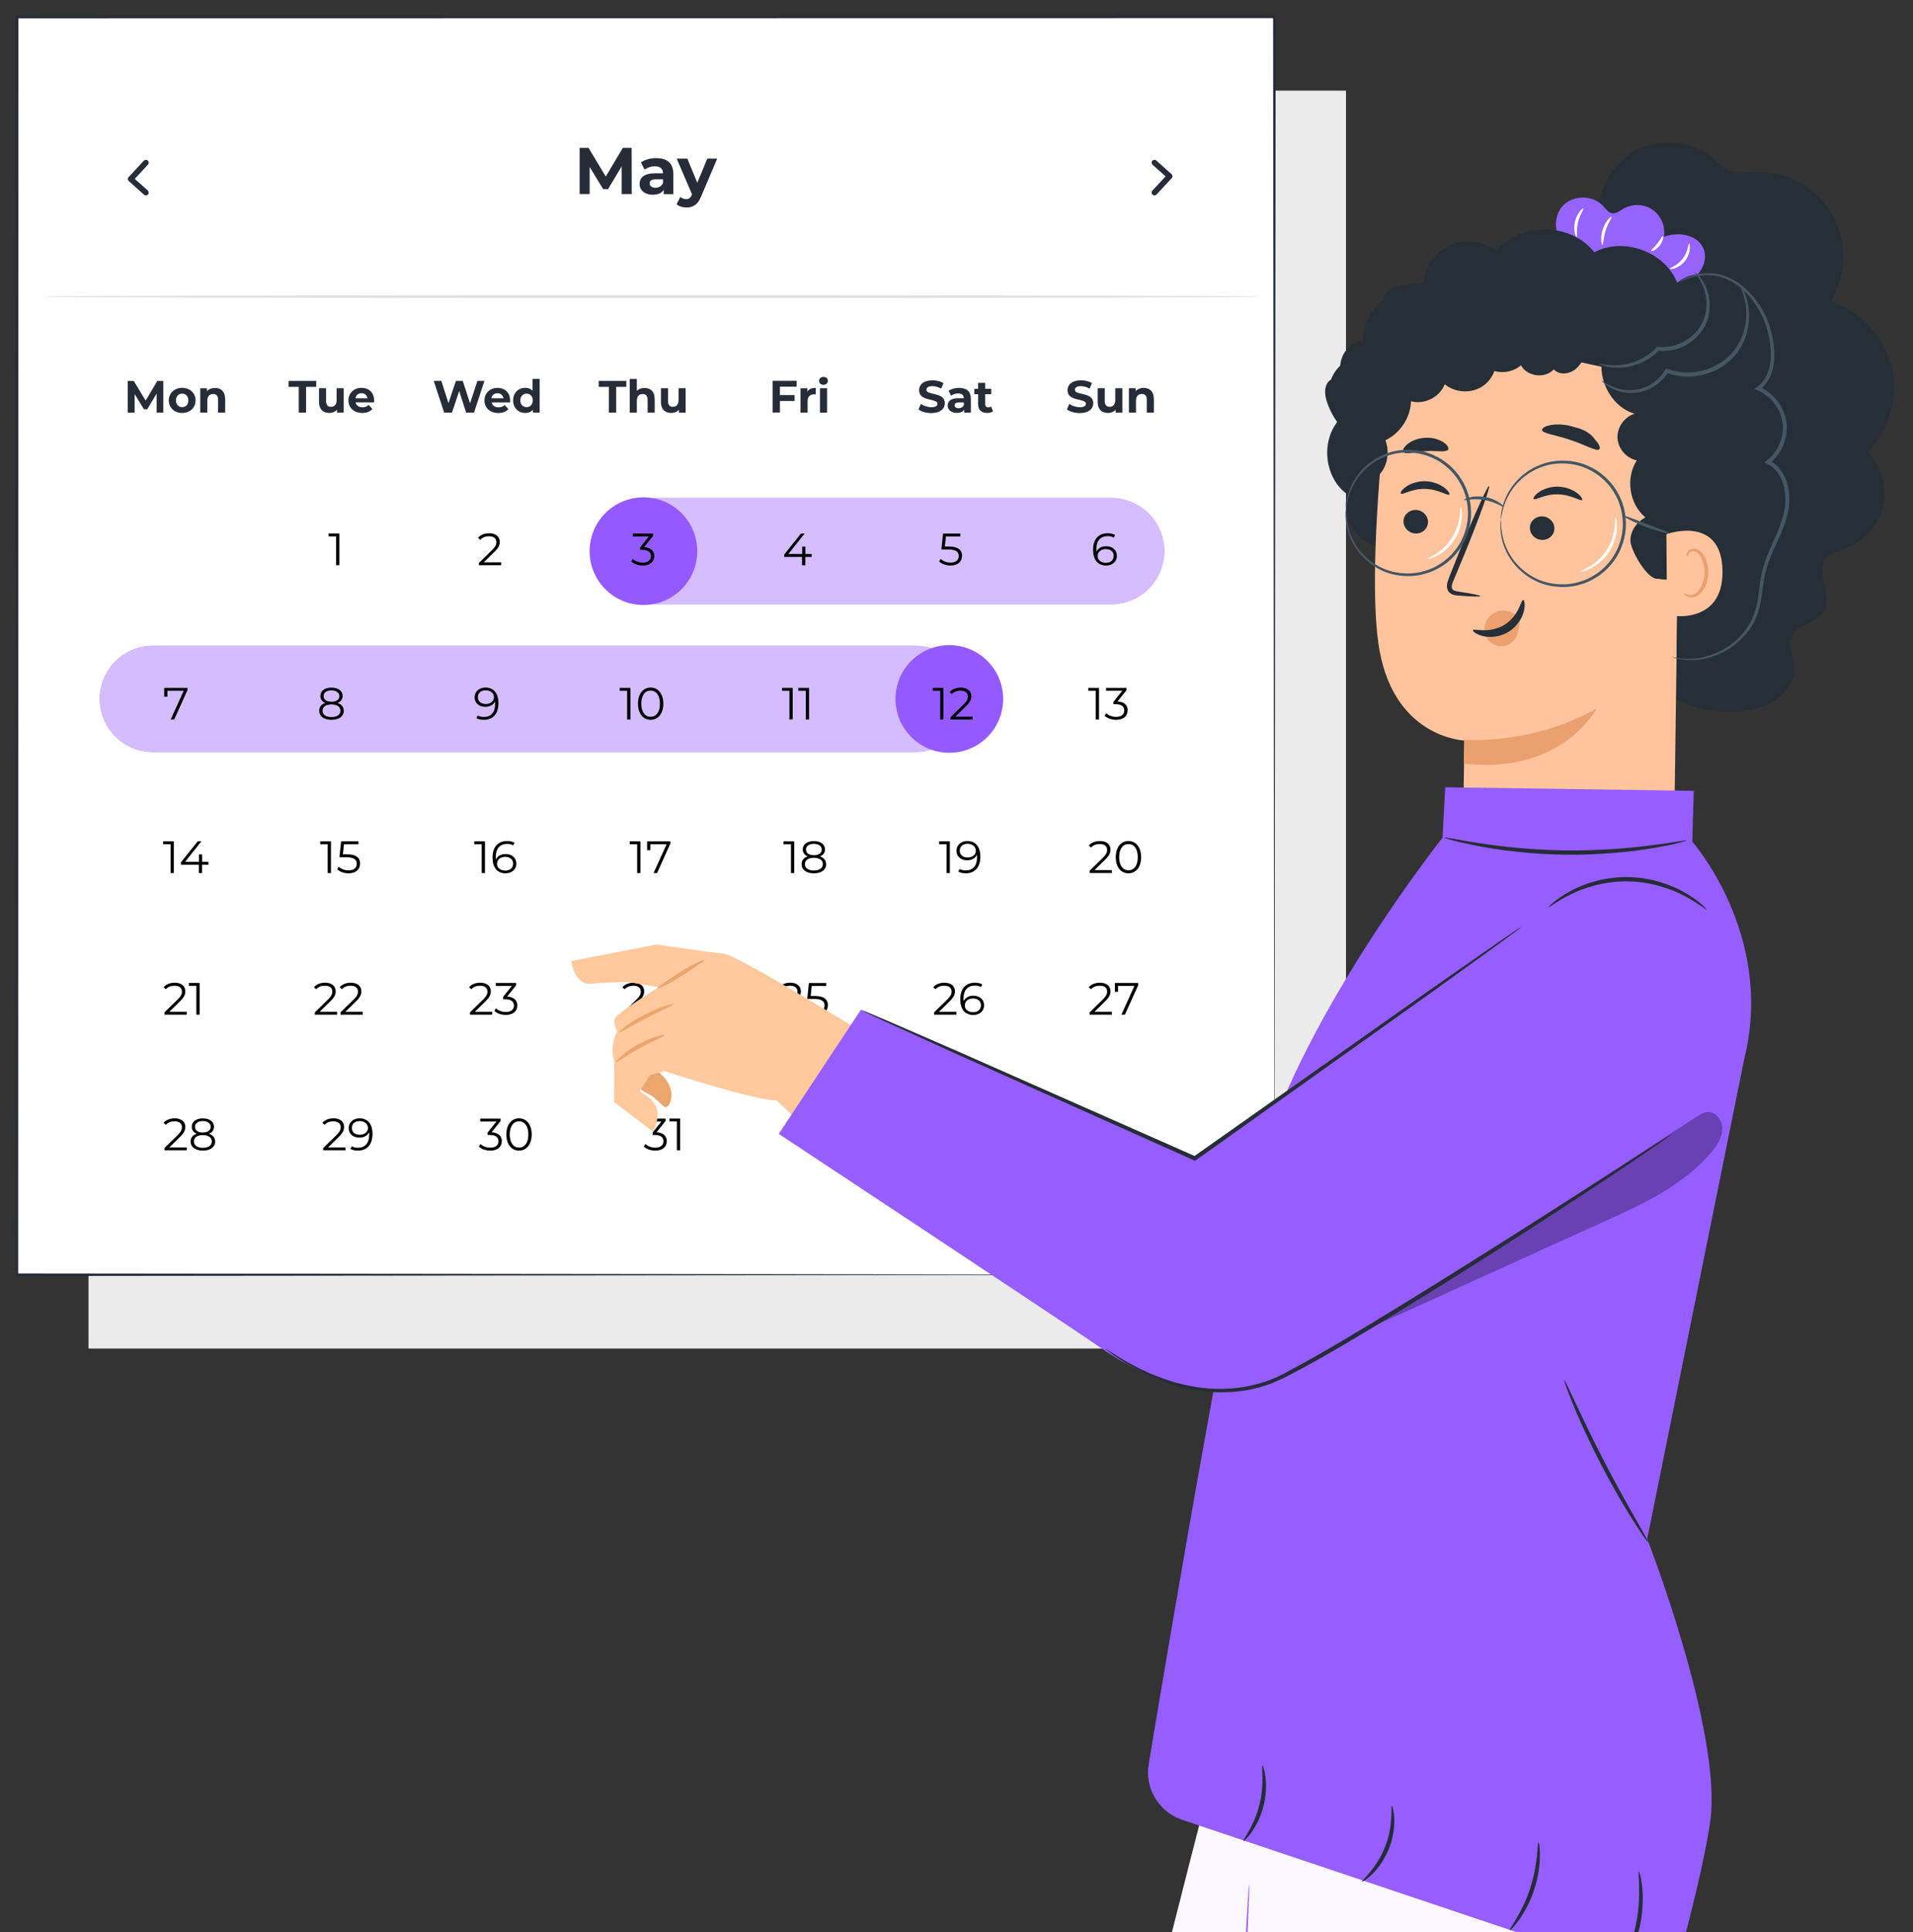
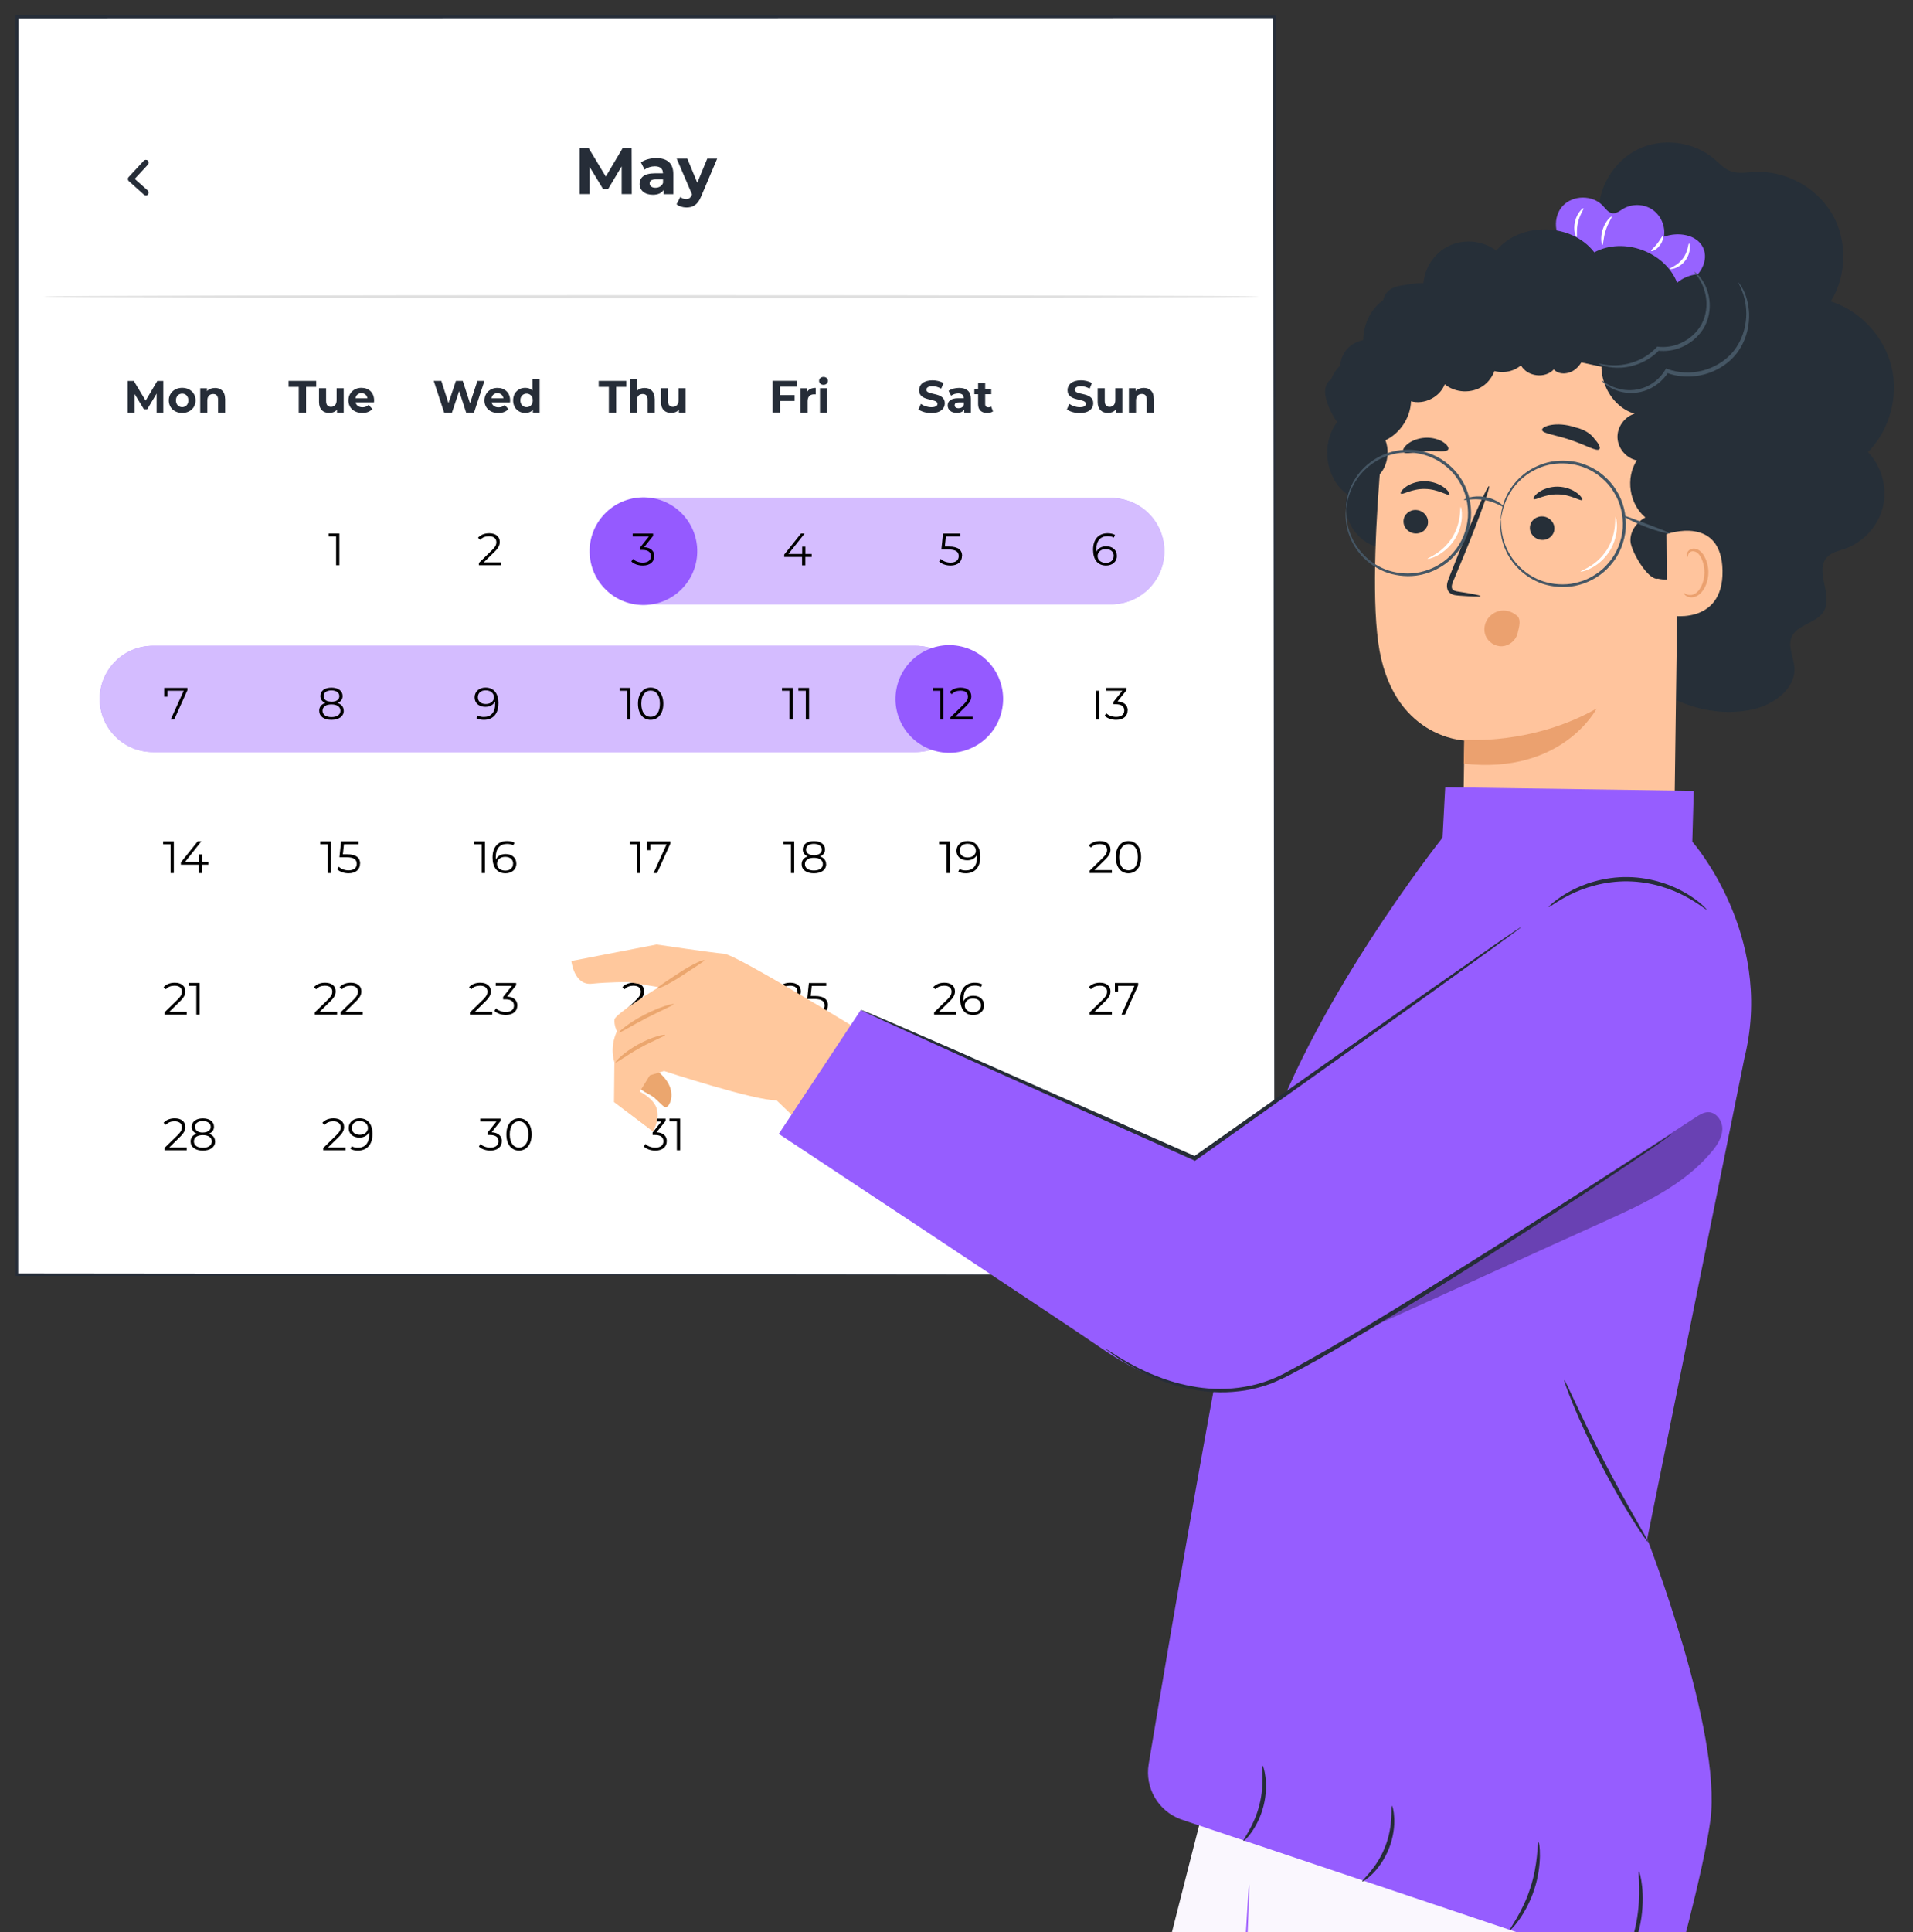
<svg xmlns="http://www.w3.org/2000/svg" version="1.1" viewBox="0 0 300 302.93">
  <rect x="0" y="0" width="300" height="302.93" fill="#333333" stroke="none" />
  <defs>
    <style>
      .st0 {
        opacity: .6;
      }

      .st1 {
        fill: #455664;
      }

      .st2 {
        fill: #faf7fe;
      }

      .st3 {
        opacity: .3;
      }

      .st4 {
        fill: #eba16f;
      }

      .st5 {
        fill: #fff;
      }

      .st6 {
        fill: #9458ff;
      }

      .st7 {
        fill: #e0e0e0;
      }

      .st8 {
        fill: #262d38;
      }

      .st9 {
        fill: #262f38;
      }

      .st10 {
        fill: #ffc89d;
      }

      .st11 {
        fill: #ebebeb;
      }

      .st12 {
        fill: #965dff;
      }

      .st13 {
        display: none;
      }

      .st14 {
        fill: #955aff;
      }

      .st15 {
        fill: #ebebeb;
      }

      .st16 {
        fill: #eba66e;
      }

      .st17 {
        fill: #9f5efe;
      }

      .st18 {
        fill: #ffc49d;
      }

      .st19 {
        fill: #9763ff;
      }
    </style>
  </defs>
  <g id="Background_Complete">
-     <rect class="st15" x="13.88" y="14.21" width="197.2" height="197.2" />
-   </g>
+     </g>
  <g id="Background_Simple" class="st13">
    <path class="st11" d="M295.32-11l-2.07-3.4c-17.41-28.69-48.89-45.98-82.07-43.89-4.27.27-8.51.85-12.7,1.74-30.17,6.46-56.43,29.28-67.31,58.5-6.4,17.19-8.19,36.97-20.33,50.62-15.81,17.75-42.64,18.31-66.24,17.58-23.59-.74-50.45-.11-66.18,17.72-9.85,11.16-12.98,27.04-12.19,41.99,2.1,39.58,29.68,74.97,64.76,92.56,35.07,17.59,76.37,19.17,114.76,11.43,53.78-10.84,104.92-40.61,135.66-86.59,30.74-45.98,38.52-108.62,13.92-158.25Z" />
    <circle class="st11" cx="12.24" cy="-7.49" r="41.79" />
    <circle class="st11" cx="246.34" cy="250.16" r="41.79" transform="translate(-39.63 453.84) rotate(-80.9)" />
  </g>
  <g id="Calendar">
    <g>
      <g>
        <rect class="st5" x="2.66" y="2.65" width="197.2" height="197.2" />
        <path class="st8" d="M199.85,199.84c0-1.72-.08-78.97-.2-197.2l.2.2c-57.31,0-124.98.02-197.18.03h-.02l.23-.23c-.01,72.21-.02,139.88-.03,197.2l-.2-.2c118.24.12,195.48.2,197.2.2-1.72,0-78.96.08-197.2.2h-.2s0-.2,0-.2c0-57.31-.02-124.98-.03-197.2v-.23s.23,0,.23,0h.02c72.2.01,139.86.02,197.18.03h.2v.2c-.12,118.22-.2,195.48-.2,197.2Z" />
      </g>
      <g>
        <path class="st14" d="M174.26,94.73h-71.11c-4.6,0-8.33-3.73-8.33-8.33h0c0-4.6,3.73-8.33,8.33-8.33h71.11c4.6,0,8.33,3.73,8.33,8.33h0c0,4.6-3.73,8.33-8.33,8.33Z" />
        <g class="st0">
          <path class="st5" d="M174.26,94.73h-71.11c-4.6,0-8.33-3.73-8.33-8.33h0c0-4.6,3.73-8.33,8.33-8.33h71.11c4.6,0,8.33,3.73,8.33,8.33h0c0,4.6-3.73,8.33-8.33,8.33Z" />
        </g>
      </g>
      <g>
        <path class="st6" d="M143.56,117.9H23.97c-4.6,0-8.33-3.73-8.33-8.33h0c0-4.6,3.73-8.33,8.33-8.33h119.59c4.6,0,8.33,3.73,8.33,8.33h0c0,4.6-3.73,8.33-8.33,8.33Z" />
        <g class="st0">
          <path class="st5" d="M143.56,117.9H23.97c-4.6,0-8.33-3.73-8.33-8.33h0c0-4.6,3.73-8.33,8.33-8.33h119.59c4.6,0,8.33,3.73,8.33,8.33h0c0,4.6-3.73,8.33-8.33,8.33Z" />
        </g>
      </g>
      <circle class="st14" cx="100.9" cy="86.4" r="8.44" transform="translate(-30.54 105.6) rotate(-48.88)" />
      <circle class="st14" cx="148.87" cy="109.57" r="8.44" transform="translate(7.91 229.15) rotate(-76.66)" />
      <path class="st8" d="M22.88,30.63c-.11,0-.21-.04-.3-.11l-2.38-2.13c-.09-.08-.14-.19-.15-.31,0-.12.04-.24.12-.32l2.38-2.56c.17-.18.45-.19.63-.02.18.17.19.45.02.63l-2.07,2.23,2.04,1.82c.18.16.2.45.03.63-.09.1-.21.15-.33.15Z" />
-       <path class="st8" d="M181.04,30.63c-.11,0-.22-.04-.3-.12-.18-.17-.19-.45-.02-.63l2.07-2.23-2.04-1.82c-.18-.16-.2-.45-.04-.63.17-.18.45-.2.63-.03l2.38,2.13c.09.08.14.19.15.31,0,.12-.04.24-.12.32l-2.38,2.56c-.09.1-.21.14-.33.14Z" />
      <g>
        <path class="st8" d="M97.49,30.43v-4.35s-2.14,3.58-2.14,3.58h-.76l-2.12-3.49v4.25h-1.57v-7.24h1.39l2.71,4.5,2.67-4.5h1.38l.02,7.24h-1.57Z" />
        <path class="st8" d="M105.59,27.26v3.18h-1.51v-.69c-.3.51-.88.78-1.7.78-1.3,0-2.08-.72-2.08-1.69s.69-1.67,2.39-1.67h1.28c0-.69-.41-1.1-1.28-1.1-.59,0-1.2.2-1.6.52l-.58-1.13c.61-.43,1.51-.67,2.4-.67,1.7,0,2.68.79,2.68,2.47ZM103.98,28.68v-.57h-1.11c-.76,0-.99.28-.99.65,0,.4.34.67.91.67.54,0,1-.25,1.19-.76Z" />
        <path class="st8" d="M112.47,24.87l-2.51,5.91c-.54,1.34-1.3,1.75-2.31,1.75-.57,0-1.19-.19-1.55-.51l.59-1.15c.25.22.59.35.91.35.44,0,.69-.2.91-.69l.02-.05-2.41-5.61h1.67l1.56,3.78,1.57-3.78h1.55Z" />
      </g>
      <path class="st7" d="M197.42,46.5c0,.13-42.66.23-95.28.23s-95.29-.1-95.29-.23,42.65-.23,95.29-.23,95.28.1,95.28.23Z" />
      <g>
        <path class="st8" d="M24.56,64.68v-2.98s-1.47,2.46-1.47,2.46h-.52l-1.46-2.39v2.92h-1.08v-4.97h.95l1.86,3.09,1.83-3.09h.94v4.97s-1.07,0-1.07,0Z" />
        <path class="st8" d="M26.47,62.77c0-1.15.89-1.97,2.1-1.97s2.1.82,2.1,1.97-.88,1.97-2.1,1.97-2.1-.82-2.1-1.97ZM29.54,62.77c0-.66-.42-1.06-.97-1.06s-.98.4-.98,1.06.43,1.06.98,1.06.97-.4.97-1.06Z" />
        <path class="st8" d="M35.31,62.5v2.19h-1.11v-2.02c0-.62-.28-.9-.77-.9-.53,0-.92.33-.92,1.03v1.89h-1.11v-3.82h1.06v.45c.3-.33.75-.5,1.26-.5.9,0,1.58.53,1.58,1.69Z" />
      </g>
      <g>
        <path class="st8" d="M46.85,60.65h-1.59v-.94h4.33v.94h-1.59v4.03h-1.15v-4.03Z" />
        <path class="st8" d="M53.9,60.86v3.82h-1.05v-.45c-.29.33-.72.51-1.19.51-.96,0-1.63-.54-1.63-1.72v-2.16h1.11v2c0,.64.28.92.77.92s.88-.33.88-1.03v-1.89h1.11Z" />
        <path class="st8" d="M58.65,63.08h-2.89c.11.48.51.77,1.09.77.4,0,.7-.12.96-.37l.59.64c-.36.4-.89.62-1.58.62-1.32,0-2.18-.83-2.18-1.97s.87-1.97,2.04-1.97,1.99.75,1.99,1.98c0,.09-.01.21-.02.3ZM55.75,62.44h1.88c-.08-.48-.44-.8-.94-.8s-.87.31-.94.8Z" />
      </g>
      <path d="M53.22,83.64v4.97h-.51v-4.52h-1.17v-.45h1.68Z" />
      <path d="M78.59,88.16v.45h-3.49v-.36l2.07-2.02c.56-.55.67-.89.67-1.23,0-.58-.4-.93-1.16-.93-.58,0-1.03.18-1.36.55l-.36-.31c.38-.45,1-.71,1.76-.71,1.01,0,1.65.51,1.65,1.34,0,.48-.15.9-.82,1.56l-1.69,1.66h2.73Z" />
      <path d="M102.6,87.19c0,.83-.6,1.47-1.8,1.47-.72,0-1.41-.25-1.79-.64l.25-.4c.32.33.9.58,1.54.58.82,0,1.28-.38,1.28-1s-.42-.99-1.34-.99h-.36v-.38l1.38-1.73h-2.54v-.45h3.2v.36l-1.41,1.77c1.07.06,1.6.62,1.6,1.41Z" />
      <path d="M127.28,87.31h-.99v1.31h-.51v-1.31h-2.8v-.37l2.63-3.3h.57l-2.54,3.21h2.16v-1.15h.5v1.15h.99v.45Z" />
      <path d="M29.39,107.84v.36l-2.08,4.61h-.55l2.05-4.52h-2.56v.93h-.5v-1.38h3.65Z" />
      <path d="M53.91,111.42c0,.88-.75,1.43-1.93,1.43s-1.92-.55-1.92-1.43c0-.6.34-1.02.96-1.22-.5-.2-.78-.58-.78-1.09,0-.81.69-1.31,1.74-1.31s1.75.5,1.75,1.31c0,.52-.28.9-.8,1.09.63.21.97.63.97,1.22ZM53.39,111.42c0-.61-.53-.99-1.41-.99s-1.4.38-1.4.99.52,1,1.4,1,1.41-.38,1.41-1ZM51.98,110.02c.77,0,1.24-.35,1.24-.89s-.49-.9-1.24-.9-1.23.34-1.23.89.45.89,1.23.89Z" />
      <path d="M78.16,110.28c0,1.69-.92,2.57-2.27,2.57-.45,0-.87-.08-1.18-.27l.21-.41c.26.17.6.23.97.23,1.07,0,1.76-.69,1.76-2.04,0-.11,0-.26-.02-.4-.25.55-.83.85-1.52.85-.99,0-1.68-.58-1.68-1.49s.73-1.53,1.7-1.53c1.32,0,2.04.92,2.04,2.49ZM77.46,109.29c0-.55-.45-1.07-1.31-1.07-.72,0-1.21.42-1.21,1.08s.48,1.07,1.25,1.07,1.28-.47,1.28-1.09Z" />
      <g>
        <path d="M98.86,107.84v4.97h-.51v-4.52h-1.17v-.45h1.68Z" />
        <path d="M100.05,110.32c0-1.58.83-2.53,1.98-2.53s1.99.94,1.99,2.53-.84,2.53-1.99,2.53-1.98-.94-1.98-2.53ZM103.49,110.32c0-1.33-.6-2.06-1.46-2.06s-1.46.73-1.46,2.06.6,2.06,1.46,2.06,1.46-.73,1.46-2.06Z" />
      </g>
      <g>
        <path d="M124.31,107.84v4.97h-.51v-4.52h-1.17v-.45h1.68Z" />
        <path d="M126.88,107.84v4.97h-.51v-4.52h-1.17v-.45h1.68Z" />
      </g>
      <g>
        <path d="M147.96,107.84v4.97h-.51v-4.52h-1.17v-.45h1.68Z" />
        <path d="M152.54,112.36v.45h-3.49v-.36l2.07-2.02c.56-.55.67-.89.67-1.23,0-.58-.4-.93-1.16-.93-.58,0-1.03.18-1.36.55l-.36-.31c.38-.45,1-.71,1.76-.71,1.01,0,1.65.51,1.65,1.34,0,.48-.15.9-.82,1.56l-1.69,1.66h2.73Z" />
      </g>
      <g>
-         <path d="M172.35,107.84v4.97h-.51v-4.52h-1.17v-.45h1.68Z" />
+         <path d="M172.35,107.84v4.97h-.51v-4.52h-1.17h1.68Z" />
        <path d="M176.83,111.38c0,.83-.6,1.47-1.8,1.47-.72,0-1.41-.25-1.79-.64l.25-.4c.32.33.9.58,1.54.58.82,0,1.28-.38,1.28-1s-.42-.99-1.34-.99h-.35v-.38l1.38-1.73h-2.54v-.45h3.2v.36l-1.41,1.77c1.07.06,1.6.62,1.6,1.41Z" />
      </g>
      <g>
        <path d="M27.26,131.9v4.97h-.51v-4.52h-1.17v-.45h1.68Z" />
        <path d="M32.68,135.56h-.99v1.31h-.51v-1.31h-2.81v-.37l2.64-3.3h.57l-2.54,3.21h2.16v-1.15h.5v1.15h.99v.45Z" />
      </g>
      <g>
        <path d="M51.9,131.9v4.97h-.51v-4.52h-1.17v-.45h1.68Z" />
        <path d="M56.46,135.4c0,.85-.59,1.51-1.8,1.51-.72,0-1.4-.25-1.78-.64l.25-.4c.32.33.89.58,1.53.58.85,0,1.29-.41,1.29-1.02,0-.64-.4-1.04-1.66-1.04h-1.06l.26-2.49h2.72v.45h-2.27l-.17,1.58h.64c1.5,0,2.07.59,2.07,1.47Z" />
      </g>
      <g>
        <path d="M76.05,131.9v4.97h-.51v-4.52h-1.17v-.45h1.68Z" />
        <path d="M80.98,135.38c0,.93-.73,1.53-1.7,1.53-1.32,0-2.04-.92-2.04-2.49,0-1.69.92-2.57,2.27-2.57.45,0,.87.08,1.18.27l-.21.41c-.26-.17-.6-.23-.97-.23-1.07,0-1.76.69-1.76,2.04,0,.11,0,.26.02.4.25-.55.83-.85,1.52-.85.99,0,1.68.58,1.68,1.49ZM80.47,135.4c0-.65-.48-1.07-1.25-1.07s-1.28.47-1.28,1.09c0,.55.45,1.07,1.31,1.07.72,0,1.21-.42,1.21-1.08Z" />
      </g>
      <g>
        <path d="M100.43,131.9v4.97h-.51v-4.52h-1.17v-.45h1.68Z" />
        <path d="M105.12,131.9v.36l-2.08,4.61h-.55l2.05-4.52h-2.56v.93h-.5v-1.38h3.65Z" />
      </g>
      <g>
        <path d="M124.55,131.9v4.97h-.51v-4.52h-1.17v-.45h1.68Z" />
        <path d="M129.56,135.48c0,.88-.75,1.43-1.93,1.43s-1.92-.55-1.92-1.43c0-.6.34-1.02.96-1.22-.5-.2-.78-.58-.78-1.09,0-.81.69-1.31,1.74-1.31s1.75.5,1.75,1.31c0,.52-.28.9-.8,1.09.62.21.97.63.97,1.22ZM129.04,135.47c0-.61-.53-.99-1.41-.99s-1.4.38-1.4.99.52,1,1.4,1,1.41-.38,1.41-1ZM127.63,134.08c.77,0,1.24-.35,1.24-.89s-.49-.9-1.24-.9-1.23.34-1.23.89.45.89,1.23.89Z" />
      </g>
      <g>
        <path d="M148.96,131.9v4.97h-.51v-4.52h-1.17v-.45h1.68Z" />
        <path d="M153.73,134.34c0,1.69-.92,2.57-2.27,2.57-.45,0-.87-.08-1.18-.27l.21-.41c.26.17.6.23.97.23,1.07,0,1.76-.69,1.76-2.04,0-.11,0-.26-.02-.4-.25.55-.83.85-1.52.85-.99,0-1.68-.58-1.68-1.49s.73-1.53,1.7-1.53c1.32,0,2.04.92,2.04,2.49ZM153.03,133.35c0-.55-.45-1.07-1.31-1.07-.72,0-1.21.42-1.21,1.08s.48,1.07,1.25,1.07,1.28-.47,1.28-1.09Z" />
      </g>
      <g>
        <path d="M174.37,136.41v.45h-3.49v-.36l2.07-2.02c.56-.55.67-.89.67-1.23,0-.58-.4-.93-1.16-.93-.58,0-1.03.18-1.36.55l-.36-.31c.38-.45,1-.71,1.76-.71,1.01,0,1.65.51,1.65,1.34,0,.48-.15.9-.82,1.56l-1.69,1.66h2.73Z" />
        <path d="M174.98,134.38c0-1.58.83-2.53,1.98-2.53s1.99.94,1.99,2.53-.84,2.53-1.99,2.53-1.98-.94-1.98-2.53ZM178.43,134.38c0-1.33-.6-2.06-1.46-2.06s-1.46.73-1.46,2.06.6,2.06,1.46,2.06,1.46-.73,1.46-2.06Z" />
      </g>
      <g>
        <path d="M29.28,158.62v.45h-3.49v-.36l2.07-2.02c.56-.55.67-.89.67-1.23,0-.58-.4-.93-1.16-.93-.58,0-1.03.18-1.36.55l-.36-.31c.38-.45,1-.71,1.76-.71,1.01,0,1.65.51,1.65,1.34,0,.48-.15.9-.82,1.56l-1.69,1.66h2.73Z" />
        <path d="M31.3,154.1v4.97h-.51v-4.52h-1.17v-.45h1.68Z" />
      </g>
      <g>
        <path d="M52.86,158.62v.45h-3.49v-.36l2.07-2.02c.56-.55.67-.89.67-1.23,0-.58-.4-.93-1.16-.93-.58,0-1.03.18-1.36.55l-.36-.31c.38-.45,1-.71,1.76-.71,1.01,0,1.65.51,1.65,1.34,0,.48-.15.9-.82,1.56l-1.69,1.66h2.73Z" />
        <path d="M56.89,158.62v.45h-3.49v-.36l2.07-2.02c.56-.55.67-.89.67-1.23,0-.58-.4-.93-1.16-.93-.58,0-1.03.18-1.36.55l-.36-.31c.38-.45,1-.71,1.76-.71,1.01,0,1.65.51,1.65,1.34,0,.48-.15.9-.82,1.56l-1.69,1.66h2.73Z" />
      </g>
      <g>
        <path d="M77.19,158.62v.45h-3.49v-.36l2.07-2.02c.56-.55.67-.89.67-1.23,0-.58-.4-.93-1.16-.93-.58,0-1.03.18-1.36.55l-.36-.31c.38-.45,1-.71,1.76-.71,1.01,0,1.65.51,1.65,1.34,0,.48-.15.9-.82,1.56l-1.69,1.66h2.73Z" />
        <path d="M81.12,157.64c0,.83-.6,1.47-1.8,1.47-.72,0-1.41-.25-1.79-.64l.25-.4c.32.33.9.58,1.54.58.82,0,1.28-.38,1.28-1s-.42-.99-1.34-.99h-.36v-.38l1.38-1.73h-2.54v-.45h3.2v.36l-1.41,1.77c1.07.06,1.6.62,1.6,1.41Z" />
      </g>
      <g>
        <path d="M101.24,158.62v.45h-3.49v-.36l2.07-2.02c.56-.55.67-.89.67-1.23,0-.58-.4-.93-1.16-.93-.58,0-1.03.18-1.36.55l-.36-.31c.38-.45,1-.71,1.76-.71,1.01,0,1.65.51,1.65,1.34,0,.48-.15.9-.82,1.56l-1.69,1.66h2.73Z" />
        <path d="M105.94,157.76h-.99v1.31h-.51v-1.31h-2.81v-.37l2.64-3.3h.57l-2.54,3.21h2.16v-1.15h.5v1.15h.99v.45Z" />
      </g>
      <g>
        <path d="M125.81,158.62v.45h-3.49v-.36l2.07-2.02c.56-.55.67-.89.67-1.23,0-.58-.4-.93-1.16-.93-.58,0-1.03.18-1.36.55l-.36-.31c.38-.45,1-.71,1.76-.71,1.01,0,1.65.51,1.65,1.34,0,.48-.15.9-.82,1.56l-1.69,1.66h2.73Z" />
        <path d="M129.82,157.61c0,.85-.59,1.51-1.8,1.51-.72,0-1.4-.25-1.78-.64l.25-.4c.32.33.89.58,1.53.58.85,0,1.29-.41,1.29-1.02,0-.64-.4-1.04-1.66-1.04h-1.06l.26-2.49h2.72v.45h-2.27l-.17,1.58h.64c1.5,0,2.07.59,2.07,1.47Z" />
      </g>
      <g>
        <path d="M149.98,158.62v.45h-3.49v-.36l2.07-2.02c.56-.55.67-.89.67-1.23,0-.58-.4-.93-1.16-.93-.58,0-1.03.18-1.36.55l-.36-.31c.38-.45,1-.71,1.76-.71,1.01,0,1.65.51,1.65,1.34,0,.48-.15.9-.82,1.56l-1.69,1.66h2.73Z" />
        <path d="M154.33,157.59c0,.93-.73,1.53-1.7,1.53-1.32,0-2.04-.92-2.04-2.49,0-1.69.92-2.57,2.27-2.57.45,0,.87.08,1.18.27l-.21.41c-.26-.17-.6-.23-.97-.23-1.07,0-1.76.69-1.76,2.04,0,.11,0,.26.02.4.25-.55.83-.85,1.52-.85.99,0,1.68.58,1.68,1.49ZM153.83,157.6c0-.65-.48-1.07-1.25-1.07s-1.28.47-1.28,1.09c0,.55.45,1.07,1.31,1.07.72,0,1.22-.42,1.22-1.08Z" />
      </g>
      <g>
        <path d="M174.37,158.62v.45h-3.49v-.36l2.07-2.02c.56-.55.67-.89.67-1.23,0-.58-.4-.93-1.16-.93-.58,0-1.03.18-1.36.55l-.36-.31c.38-.45,1-.71,1.76-.71,1.01,0,1.65.51,1.65,1.34,0,.48-.15.9-.82,1.56l-1.69,1.66h2.73Z" />
        <path d="M178.49,154.1v.36l-2.08,4.61h-.55l2.04-4.52h-2.56v.93h-.5v-1.38h3.65Z" />
      </g>
      <g>
        <path d="M29.28,179.88v.45h-3.49v-.36l2.07-2.02c.56-.55.67-.89.67-1.23,0-.57-.4-.93-1.16-.93-.58,0-1.03.18-1.36.55l-.36-.31c.38-.45,1-.71,1.76-.71,1.01,0,1.65.51,1.65,1.34,0,.48-.15.9-.82,1.56l-1.69,1.66h2.73Z" />
        <path d="M33.74,178.95c0,.88-.75,1.43-1.93,1.43s-1.92-.55-1.92-1.43c0-.6.34-1.02.96-1.22-.5-.2-.78-.57-.78-1.09,0-.81.69-1.31,1.74-1.31s1.75.5,1.75,1.31c0,.52-.28.89-.8,1.09.63.21.97.63.97,1.22ZM33.22,178.94c0-.61-.53-.99-1.41-.99s-1.4.38-1.4.99.52,1,1.4,1,1.41-.38,1.41-1ZM31.81,177.54c.77,0,1.24-.35,1.24-.89s-.49-.9-1.24-.9-1.23.34-1.23.9.45.9,1.23.9Z" />
      </g>
      <g>
        <path d="M54.18,179.88v.45h-3.49v-.36l2.07-2.02c.56-.55.67-.89.67-1.23,0-.57-.4-.93-1.16-.93-.58,0-1.03.18-1.36.55l-.36-.31c.38-.45,1-.71,1.76-.71,1.01,0,1.65.51,1.65,1.34,0,.48-.15.9-.82,1.56l-1.69,1.66h2.73Z" />
        <path d="M58.41,177.81c0,1.69-.92,2.57-2.27,2.57-.45,0-.87-.08-1.18-.27l.21-.41c.26.17.6.23.97.23,1.07,0,1.76-.69,1.76-2.04,0-.11,0-.26-.02-.4-.25.55-.83.85-1.52.85-.99,0-1.68-.58-1.68-1.49s.73-1.53,1.7-1.53c1.32,0,2.04.92,2.04,2.49ZM57.7,176.82c0-.55-.45-1.07-1.31-1.07-.72,0-1.21.42-1.21,1.08s.48,1.07,1.25,1.07,1.28-.47,1.28-1.09Z" />
      </g>
      <g>
        <path d="M78.69,178.91c0,.83-.6,1.47-1.8,1.47-.72,0-1.41-.25-1.79-.64l.25-.4c.32.33.9.58,1.54.58.82,0,1.28-.38,1.28-1s-.42-.99-1.34-.99h-.36v-.38l1.38-1.73h-2.54v-.45h3.2v.36l-1.41,1.77c1.07.06,1.6.62,1.6,1.41Z" />
        <path d="M79.41,177.85c0-1.58.83-2.53,1.98-2.53s1.99.94,1.99,2.53-.84,2.53-1.99,2.53-1.98-.94-1.98-2.53ZM82.86,177.85c0-1.33-.6-2.06-1.46-2.06s-1.46.73-1.46,2.06.6,2.06,1.46,2.06,1.46-.73,1.46-2.06Z" />
      </g>
      <g>
        <path d="M104.56,178.91c0,.83-.6,1.47-1.8,1.47-.72,0-1.41-.25-1.79-.64l.25-.4c.32.33.9.58,1.54.58.82,0,1.28-.38,1.28-1s-.42-.99-1.34-.99h-.36v-.38l1.38-1.73h-2.54v-.45h3.2v.36l-1.41,1.77c1.07.06,1.6.62,1.6,1.41Z" />
        <path d="M106.66,175.36v4.97h-.51v-4.52h-1.17v-.45h1.68Z" />
      </g>
      <path d="M150.86,87.15c0,.85-.59,1.51-1.8,1.51-.72,0-1.4-.25-1.78-.64l.25-.4c.32.33.89.58,1.53.58.85,0,1.29-.41,1.29-1.02,0-.64-.4-1.04-1.66-1.04h-1.06l.26-2.49h2.72v.45h-2.27l-.17,1.58h.64c1.5,0,2.07.59,2.07,1.47Z" />
      <path d="M175.16,87.13c0,.93-.73,1.53-1.7,1.53-1.32,0-2.04-.92-2.04-2.49,0-1.69.92-2.57,2.27-2.57.45,0,.87.08,1.18.27l-.21.41c-.26-.17-.6-.23-.97-.23-1.07,0-1.76.69-1.76,2.04,0,.11,0,.26.02.4.25-.55.83-.85,1.52-.85.99,0,1.68.58,1.68,1.49ZM174.66,87.15c0-.65-.48-1.07-1.25-1.07s-1.28.47-1.28,1.09c0,.55.45,1.07,1.31,1.07.72,0,1.21-.42,1.21-1.08Z" />
      <g>
        <path class="st8" d="M75.97,59.71l-1.63,4.97h-1.24l-1.09-3.37-1.13,3.37h-1.23l-1.63-4.97h1.19l1.12,3.49,1.17-3.49h1.07l1.14,3.52,1.16-3.52h1.1Z" />
        <path class="st8" d="M79.98,63.09h-2.89c.11.48.51.77,1.09.77.41,0,.7-.12.96-.37l.59.64c-.36.4-.89.62-1.58.62-1.32,0-2.18-.83-2.18-1.97s.87-1.97,2.04-1.97,1.99.75,1.99,1.98c0,.09-.01.21-.02.3ZM77.07,62.44h1.88c-.08-.48-.44-.8-.94-.8s-.87.31-.94.8Z" />
        <path class="st8" d="M84.63,59.41v5.27h-1.06v-.44c-.28.33-.68.5-1.19.5-1.08,0-1.91-.77-1.91-1.97s.83-1.97,1.91-1.97c.47,0,.87.15,1.14.46v-1.85h1.11ZM83.55,62.77c0-.66-.43-1.06-.97-1.06s-.98.4-.98,1.06.43,1.06.98,1.06.97-.4.97-1.06Z" />
      </g>
      <g>
        <path class="st8" d="M95.48,60.65h-1.59v-.94h4.33v.94h-1.59v4.03h-1.15v-4.03Z" />
        <path class="st8" d="M102.67,62.5v2.19h-1.11v-2.02c0-.62-.28-.9-.77-.9-.53,0-.92.33-.92,1.03v1.89h-1.11v-5.27h1.11v1.85c.3-.3.72-.45,1.21-.45.9,0,1.58.53,1.58,1.69Z" />
        <path class="st8" d="M107.52,60.86v3.82h-1.05v-.45c-.29.33-.72.51-1.19.51-.96,0-1.63-.54-1.63-1.72v-2.16h1.11v2c0,.64.28.92.77.92s.88-.33.88-1.03v-1.89h1.11Z" />
      </g>
      <g>
        <path class="st8" d="M122.31,60.63v1.31h2.3v.92h-2.3v1.81h-1.15v-4.97h3.76v.92h-2.61Z" />
        <path class="st8" d="M127.92,60.81v1.02c-.09,0-.16-.01-.25-.01-.61,0-1.02.33-1.02,1.07v1.8h-1.11v-3.82h1.06v.5c.27-.37.72-.56,1.31-.56Z" />
        <path class="st8" d="M128.45,59.71c0-.35.28-.62.69-.62s.69.26.69.6c0,.37-.28.64-.69.64s-.69-.27-.69-.62ZM128.59,60.86h1.11v3.82h-1.11v-3.82Z" />
      </g>
      <g>
        <path class="st8" d="M144.03,64.19l.39-.87c.42.31,1.04.52,1.64.52.68,0,.96-.23.96-.53,0-.93-2.89-.29-2.89-2.14,0-.84.68-1.55,2.1-1.55.62,0,1.26.15,1.73.44l-.36.87c-.46-.26-.94-.39-1.38-.39-.68,0-.94.26-.94.57,0,.92,2.89.28,2.89,2.11,0,.83-.69,1.54-2.11,1.54-.79,0-1.58-.23-2.02-.57Z" />
        <path class="st8" d="M152.25,62.5v2.18h-1.04v-.48c-.21.35-.6.53-1.16.53-.9,0-1.43-.5-1.43-1.16s.48-1.14,1.64-1.14h.88c0-.48-.28-.75-.88-.75-.4,0-.82.14-1.1.36l-.4-.77c.42-.3,1.04-.46,1.65-.46,1.16,0,1.84.54,1.84,1.7ZM151.15,63.48v-.39h-.76c-.52,0-.68.19-.68.45,0,.28.23.46.62.46.37,0,.69-.17.82-.52Z" />
        <path class="st8" d="M155.72,64.5c-.23.16-.56.24-.9.24-.9,0-1.43-.46-1.43-1.37v-1.57h-.59v-.85h.59v-.93h1.11v.93h.95v.85h-.95v1.56c0,.33.18.5.48.5.16,0,.33-.05.45-.14l.3.78Z" />
      </g>
      <g>
        <path class="st8" d="M167.31,64.19l.39-.87c.42.31,1.04.52,1.64.52.68,0,.96-.23.96-.53,0-.93-2.89-.29-2.89-2.14,0-.84.68-1.55,2.1-1.55.62,0,1.26.15,1.73.44l-.36.87c-.46-.26-.94-.39-1.38-.39-.68,0-.94.26-.94.57,0,.92,2.89.28,2.89,2.11,0,.83-.69,1.54-2.11,1.54-.79,0-1.58-.23-2.02-.57Z" />
        <path class="st8" d="M176.01,60.86v3.82h-1.05v-.45c-.29.33-.72.51-1.19.51-.96,0-1.63-.54-1.63-1.72v-2.16h1.11v2c0,.64.28.92.77.92s.88-.33.88-1.03v-1.89h1.11Z" />
        <path class="st8" d="M180.95,62.49v2.19h-1.11v-2.02c0-.62-.28-.9-.77-.9-.53,0-.92.33-.92,1.03v1.89h-1.11v-3.82h1.06v.45c.3-.33.75-.5,1.26-.5.9,0,1.58.53,1.58,1.69Z" />
      </g>
    </g>
  </g>
  <g id="Character">
    <g>
      <g>
        <g>
          <g>
            <path class="st17" d="M197.13,486.45l3.09,29.74s-29.19,13.12-29.16,18.68l57.88-3.91-2.91-46.53-28.9,2.03Z" />
            <g class="st3">
              <path d="M197.13,486.45l3.09,29.74s-29.19,13.12-29.16,18.68l57.88-3.91-2.91-46.53-28.9,2.03Z" />
            </g>
            <g class="st0">
              <path class="st5" d="M217.94,512.47c1.14.23,2,1.44,1.82,2.59-.18,1.15-1.4,2.03-2.55,1.82-1.14-.21-2.22-1.63-1.91-2.75.31-1.12,1.8-2.08,2.86-1.6" />
            </g>
            <g class="st0">
              <path class="st5" d="M228.94,530.95l-.48-4.68-55.31,5.5s-2.5,1.3-2.09,3.09l57.88-3.91Z" />
            </g>
            <path class="st2" d="M199.26,515.96c.03.28,1.45.31,2.9,1.13,1.47.78,2.27,1.95,2.53,1.82.26-.07-.28-1.73-2.05-2.69-1.77-.97-3.45-.52-3.37-.26Z" />
            <path class="st2" d="M193.36,518.88c-.05.28,1.21.68,2.25,1.81,1.07,1.1,1.4,2.38,1.68,2.34.27.03.35-1.64-.97-3.02-1.31-1.39-2.98-1.4-2.97-1.13Z" />
            <path class="st2" d="M190.4,526.38c.26.04.56-1.4-.27-2.89-.82-1.51-2.19-2.03-2.3-1.78-.14.24.77,1.02,1.43,2.26.69,1.22.85,2.41,1.14,2.42Z" />
            <path class="st2" d="M199.31,509.1c.14.25,1.41-.23,3.01-.23,1.6-.03,2.88.42,3.01.17.15-.22-1.13-1.18-3.02-1.15-1.89.01-3.15,1-3,1.21Z" />
          </g>
          <path class="st2" d="M198.8,503.09c0,.12,1.13.22,2.9-.21.88-.21,1.9-.58,2.97-1.14.53-.28,1.07-.61,1.6-1,.25-.19.56-.38.83-.74.29-.32.42-1.08.03-1.51-.33-.42-.86-.58-1.28-.56-.43.02-.77.12-1.08.22-.63.2-1.22.45-1.76.74-1.07.58-1.93,1.27-2.55,1.94-1.26,1.33-1.65,2.42-1.55,2.47.13.08.73-.84,2.02-1.96.65-.56,1.48-1.14,2.49-1.63.5-.24,1.05-.46,1.63-.63.6-.2,1.12-.24,1.3.02.06.1.07.14-.04.33-.12.17-.36.35-.61.54-.49.37-.98.69-1.47.98-.98.57-1.92.98-2.73,1.26-1.63.57-2.71.73-2.7.88Z" />
          <path class="st2" d="M199.19,503.47c.1.04.6-1.01.58-2.85-.01-.91-.18-2.01-.61-3.15-.22-.57-.5-1.15-.86-1.71-.38-.55-.84-1.29-1.95-1.34-.57.02-1.02.5-1.16.89-.16.4-.18.74-.23,1.08-.06.68,0,1.35.13,1.95.27,1.22.84,2.21,1.44,2.91,1.23,1.42,2.43,1.68,2.45,1.58.08-.15-.94-.63-1.9-2.01-.47-.68-.92-1.59-1.1-2.66-.09-.53-.12-1.1-.06-1.68.05-.62.25-1.13.48-1.09.29-.02.81.41,1.08.88.33.5.6,1.01.82,1.52.43,1.02.66,2.01.76,2.85.19,1.69-.04,2.77.12,2.8Z" />
        </g>
        <path class="st2" d="M191.14,274.14s-28.48,110.27-29.26,120.66c-.79,10.39,35.58,100.9,35.58,100.9l28.02-5.29s-1.78-132.5-2.69-135.1c-.91-2.6,7.16-67.72,7.16-67.72l-38.81-13.46Z" />
        <g>
          <g>
            <path class="st17" d="M210.02,487.83l.31,29.9s-30.28,10.36-30.77,15.89l57.98.6,1.44-45.73-28.96-.66Z" />
            <g class="st0">
              <path class="st5" d="M228.32,515.68c1.11.34,1.86,1.62,1.57,2.74-.29,1.13-1.59,1.89-2.71,1.58-1.12-.32-2.06-1.83-1.65-2.91.41-1.09,1.99-1.91,3-1.33" />
            </g>
            <g class="st0">
              <path class="st5" d="M237.54,534.22l-.03-3.83-55.58.34s-2.61,1.06-2.37,2.88l57.98.6Z" />
            </g>
            <path class="st2" d="M209.39,517.41c0,.28,1.41.45,2.78,1.39,1.39.91,2.08,2.15,2.35,2.05.26-.05-.12-1.75-1.8-2.87-1.67-1.13-3.39-.84-3.33-.58Z" />
            <path class="st2" d="M203.25,519.77c-.07.27,1.14.79,2.07,2.01.97,1.19,1.18,2.5,1.46,2.49.27.05.5-1.6-.68-3.1-1.17-1.51-2.84-1.67-2.85-1.4Z" />
            <path class="st2" d="M199.61,526.96c.26.07.69-1.34,0-2.91-.68-1.58-2-2.22-2.12-1.99-.17.23.67,1.08,1.22,2.38.58,1.28.63,2.48.91,2.51Z" />
            <path class="st2" d="M210.08,510.59c.11.26,1.42-.1,3.02.05,1.6.12,2.83.69,2.99.45.17-.2-1.02-1.28-2.9-1.43-1.88-.16-3.23.7-3.1.93Z" />
          </g>
          <g class="st3">
            <polygon points="210.09 493.75 210.13 499.08 238.64 499.55 238.8 494.76 210.09 493.75" />
          </g>
          <path class="st2" d="M210.13,504.56c0,.12,1.11.32,2.9.06.89-.13,1.95-.4,3.06-.86.56-.23,1.12-.51,1.69-.84.27-.16.59-.33.89-.66.32-.29.52-1.03.17-1.5-.29-.45-.81-.66-1.22-.68-.43-.02-.78.05-1.09.12-.65.14-1.26.34-1.82.57-1.12.48-2.04,1.09-2.72,1.69-1.38,1.21-1.86,2.26-1.77,2.31.13.1.8-.77,2.2-1.77.7-.49,1.58-1,2.63-1.39.52-.19,1.09-.36,1.68-.47.62-.15,1.14-.14,1.29.14.05.11.06.15-.07.32-.14.16-.39.32-.66.48-.52.32-1.04.6-1.56.84-1.02.48-2,.79-2.83,1-1.67.42-2.77.47-2.77.62Z" />
          <path class="st2" d="M210.49,504.97c.1.05.69-.95.84-2.79.07-.91,0-2.01-.31-3.19-.16-.59-.39-1.19-.69-1.78-.33-.58-.72-1.36-1.81-1.51-.57-.04-1.06.4-1.23.78-.2.39-.25.72-.33,1.06-.12.67-.13,1.34-.05,1.96.15,1.24.63,2.28,1.16,3.03,1.09,1.53,2.27,1.9,2.29,1.8.1-.14-.87-.71-1.71-2.18-.41-.72-.77-1.67-.85-2.75-.04-.54-.02-1.11.1-1.68.11-.61.35-1.11.58-1.04.29,0,.77.48.99.98.28.53.51,1.07.68,1.59.34,1.06.47,2.06.49,2.91.04,1.7-.29,2.76-.14,2.8Z" />
        </g>
        <path class="st2" d="M257.27,267.01l-65.16,1.79,9.35,115.93,5.8,111.75,33.8,1.18c1.73-21.57,1.11-65.85,1.11-65.85l2.43-19.04,8.6-67.07c.65-2.85,3.04-17.07,5.51-28.46,1.41-6.54,3.47-15.03,3.91-17.8,1.29-8.2-5.34-32.42-5.34-32.42Z" />
        <path class="st17" d="M195.91,295.48s.01.18,0,.52c-.01.37-.02.88-.04,1.52-.05,1.37-.13,3.34-.23,5.85-.11,2.54-.24,5.65-.35,9.26-.11,3.61-.29,7.72-.37,12.27-.25,9.09-.38,19.92-.34,31.94.09,12.02.38,25.24,1.05,39.1.71,13.86,1.76,27.04,2.95,39.01.66,5.98,1.24,11.66,1.96,16.96.35,2.65.64,5.22,1,7.67.36,2.45.7,4.81,1.03,7.06.62,4.51,1.35,8.55,1.92,12.12.56,3.57,1.12,6.63,1.59,9.13.45,2.48.8,4.41,1.04,5.76.11.64.19,1.13.25,1.5.05.34.08.51.06.52-.01,0-.06-.17-.13-.5-.08-.37-.18-.86-.32-1.49-.27-1.35-.66-3.28-1.16-5.74-.51-2.49-1.11-5.55-1.7-9.11-.61-3.56-1.37-7.61-2.02-12.11-.34-2.25-.7-4.61-1.08-7.06-.37-2.46-.68-5.02-1.04-7.67-.74-5.3-1.35-10.99-2.02-16.97-1.23-11.97-2.29-25.16-3.01-39.04-.68-13.87-.95-27.1-1-39.13,0-12.03.17-22.87.48-31.96.11-4.55.32-8.66.47-12.27.14-3.61.31-6.72.46-9.26.15-2.51.27-4.48.35-5.85.05-.64.08-1.15.11-1.52.03-.34.05-.52.06-.52Z" />
      </g>
      <g>
        <path class="st9" d="M250.69,33.74c-.17-4.25,2.36-8.48,6.18-10.34,3.82-1.86,8.72-1.23,11.95,1.52.8.68,1.54,1.5,2.52,1.89,1.18.46,2.5.22,3.76.15,4.83-.27,9.71,2.34,12.17,6.5,2.46,4.16,2.39,9.69-.17,13.79,4.62,1.48,8.35,5.47,9.51,10.18,1.17,4.71-.27,9.98-3.67,13.44,2.14,2.22,3.05,5.57,2.34,8.57-.72,3-3.04,5.57-5.96,6.59-.99.34-2.1.56-2.81,1.33-1.98,2.14.98,5.92-.49,8.45-1.11,1.92-4.23,2.05-5.07,4.1-.6,1.47.33,3.1.45,4.68.25,3.45-3.36,5.97-6.74,6.67-6.7,1.4-13.84-1.44-18.69-6.27-4.85-4.83-7.65-11.41-9.1-18.1-3.39-15.72.14-32.02,3.66-47.72" />
        <g>
          <path class="st19" d="M245.51,38.53c-1.82-1.48-2.03-4.55-.43-6.26,1.6-1.72,4.67-1.73,6.28-.02.45.48.86,1.1,1.51,1.18.62.07,1.15-.38,1.69-.7,1.39-.83,3.26-.77,4.6.15,1.33.92,2.06,2.65,1.78,4.24,2.21-.81,5.19-.38,6.16,1.75.87,1.9-.38,4.26-2.23,5.23-1.85.97-4.09.85-6.14.44-4.89-.98-9.45-3.51-12.86-7.14" />
          <path class="st5" d="M258.94,39.34c.05.12.77-.11,1.33-.83.56-.71.63-1.47.5-1.49-.14-.03-.39.57-.88,1.18-.48.62-1.01,1-.95,1.13Z" />
          <path class="st5" d="M251.3,38.39c.14-.01.11-1.07.51-2.27.38-1.21,1.02-2.04.91-2.14-.08-.1-.96.67-1.38,1.99-.43,1.32-.17,2.45-.04,2.42Z" />
          <path class="st5" d="M247.24,37.16c.14-.03-.08-1.09.23-2.32.29-1.24.96-2.08.85-2.18-.08-.1-1,.68-1.32,2.06-.34,1.38.13,2.5.25,2.44Z" />
          <path class="st5" d="M261.87,42.14c.01.06.33.07.82-.1.48-.17,1.12-.55,1.6-1.19.48-.64.68-1.35.71-1.86.03-.51-.06-.82-.13-.82-.14,0-.11,1.25-.98,2.38-.86,1.14-2.07,1.45-2.03,1.59Z" />
          <path class="st9" d="M215.42,85.56c-3.15-1.1-5.08-4.87-4.13-8.07-3.69-2.6-4.25-8.63-1.11-11.87-1.65-1.57-2.22-4.18-1.37-6.3.84-2.12,3.05-3.62,5.33-3.63-.84-2.6-.18-5.62,1.65-7.63,1.84-2.02,4.78-2.95,7.44-2.37-.28-2.75,1.19-5.6,3.61-6.95,2.41-1.35,5.62-1.13,7.81.55,3.74-4.54,11.79-4.4,15.37.27,4.59-2.47,11.09-.09,12.99,4.76,3.04-2.55,8.05-1.31,10.53,1.79,2.48,3.1,2.87,7.41,2.35,11.34,2.04,1.07,3.44,3.29,3.51,5.6.07,2.31-1.18,4.61-3.15,5.81,3.42,4.74,2.02,12.24-2.88,15.42.49,5.09-2.46,10.34-7.06,12.57" />
          <path class="st18" d="M263.43,65.18l1.9-4.63-29-6.24c-8.96-1.17-18.89,7.6-19.67,16.6-.87,10-1.54,22.24-.53,29.74,2.03,15.08,13.52,15.44,13.52,15.44l-.39,25.43,33.3-11.97.87-64.39Z" />
          <path class="st9" d="M220.1,81.64c-.06,1.02.75,1.91,1.81,1.99,1.06.08,1.97-.67,2.03-1.69.06-1.02-.75-1.91-1.81-1.99-1.06-.08-1.97.67-2.03,1.69Z" />
          <path class="st9" d="M219.69,77.38c.23.26,1.72-.79,3.79-.73,2.07.03,3.57,1.13,3.8.88.11-.11-.12-.57-.77-1.07-.64-.5-1.74-.99-3.03-1.02-1.29-.02-2.39.43-3.03.9-.65.47-.88.92-.76,1.04Z" />
          <path class="st9" d="M239.92,82.65c-.06,1.02.75,1.91,1.81,1.99,1.06.08,1.97-.67,2.03-1.69.06-1.02-.75-1.91-1.81-1.99-1.06-.08-1.97.67-2.03,1.69Z" />
          <path class="st9" d="M240.52,78.23c.23.26,1.72-.79,3.79-.73,2.07.03,3.57,1.13,3.8.88.11-.11-.12-.57-.77-1.07-.64-.5-1.74-.99-3.03-1.02-1.29-.02-2.39.43-3.03.9-.65.47-.88.92-.76,1.04Z" />
          <path class="st9" d="M232.16,93.45c.01-.12-1.27-.37-3.35-.69-.53-.07-1.03-.18-1.11-.55-.12-.39.12-.95.39-1.56.53-1.27,1.08-2.6,1.66-3.99,2.31-5.69,4-10.37,3.77-10.46-.23-.09-2.29,4.45-4.6,10.13-.56,1.4-1.09,2.74-1.6,4.02-.21.6-.58,1.27-.32,2.07.13.4.52.7.85.8.34.11.63.12.9.15,2.1.16,3.4.2,3.41.09Z" />
          <path class="st4" d="M229.63,115.97s10.61.88,20.76-4.9c0,0-5.33,10.4-20.84,8.65l.08-3.75Z" />
          <path class="st9" d="M241.82,67.4c.08.59,2.16.77,4.48,1.58,2.33.76,4.1,1.87,4.52,1.44.19-.21-.03-.8-.69-1.5-.49-.73-1.39-1.54-3.16-1.94-1.39-.47-2.75-.52-3.69-.36-.95.16-1.48.5-1.45.78Z" />
          <path class="st9" d="M220.09,70.86c.38.46,1.79-.06,3.51-.13,1.71-.12,3.18.24,3.5-.26.14-.24-.1-.71-.75-1.14-.64-.43-1.69-.77-2.87-.7-1.18.07-2.19.52-2.78,1.01-.6.5-.78.99-.62,1.21Z" />
          <path class="st9" d="M248.98,54.75c-.46,1.15-.96,2.36-1.93,3.14-.97.78-2.55.95-3.38.02-1.37,1.49-4.19,1.14-5.15-.64-1.5,1.31-3.91,1.42-5.52.25-1.51.25-3.02.49-4.53.74-1.64.27-3.67.38-4.59-1-.21-.32-.36-.72-.7-.9-.34-.18-.76-.08-1.15-.05-1.29.1-2.52-.71-3.27-1.76-.75-1.05-1.13-2.32-1.48-3.57-.55-1.91-.94-4.37.66-5.55.63-.47,1.43-.61,2.2-.73,1.57-.26,3.2-.52,4.74-.1,1.9.51,3.39,1.99,4.48,3.62-.38-1.01.4-2.18,1.43-2.52,1.02-.34,2.16-.04,3.12.45,1.38.71,2.55,1.82,3.34,3.16,2.5.09,4.87,1.73,5.85,4.03,1.15-.69,2.6-.87,3.88-.49.45.14.92.37,1.12.79.21.42,0,1.05-.46,1.12" />
          <path class="st9" d="M234.46,54.87c.67,2.03-.15,4.46-1.92,5.66-1.77,1.2-4.33,1.08-5.97-.29-.78,2.02-3.2,3.24-5.29,2.67-.09,2.56-1.7,5.01-4.01,6.11.49,1.31.45,2.81-.11,4.1-.36.82-.96,1.59-1.8,1.91-.99.39-2.13.09-3.08-.38-1.35-.67-2.58-1.78-2.99-3.23s.22-3.25,1.63-3.8c-1.24-1.26-2.19-2.79-2.77-4.45-.33-.95-.53-2.04-.09-2.94.45-.9,1.78-1.39,2.51-.69-.71-1.5-.48-3.39.57-4.68,1.04-1.28,2.85-1.89,4.46-1.51.1-1.39,1.05-2.68,2.35-3.18,1.3-.5,2.87-.17,3.87.79" />
          <path class="st9" d="M252.48,54.15c-.05-1.83,1.78-3.27,3.6-3.42,1.82-.15,3.58.65,5.17,1.54,1.78-1.92,4.83-2.53,7.2-1.44,2.37,1.09,3.8,3.5,5.71,5.28,1.01.95,2.2,1.76,2.87,2.97.67,1.21.55,3.02-.68,3.66,1.55.63,2.7,2.15,2.89,3.81.19,1.66-.6,3.4-1.98,4.35-.44.3-.96.57-1.16,1.07-.17.41-.06.88.06,1.31.6,2.05,1.6,3.99,1.92,6.1.32,2.11-.26,4.58-2.11,5.65-.49.28-1.08.5-1.32,1.01-.16.33-.12.73-.05,1.09.25,1.19.87,2.27,1.33,3.39.46,1.13.77,2.4.37,3.55-.41,1.15-1.76,2.02-2.87,1.52.67,2.34.48,5.08-1.12,6.92-1.59,1.84-6.57,2.45-9.39.51l.1-6.89c.45-1.19-1.08-7.73-.23-9,0,0,1.82,4.58-2.78,3.59-1.53.33-4.2-4.25-4.31-5.82-.12-1.56.95-3.05,2.33-3.78-2.53-2.11-3.14-6.18-1.34-8.95-1.64-.32-2.95-1.85-3.03-3.52s1.09-3.31,2.68-3.79c-4.22-1.25-6.51-6.79-4.4-10.66" />
          <path class="st18" d="M261.33,83.75c.21-.1,8.65-3.02,8.8,5.73.14,8.75-8.67,7.09-8.69,6.84-.02-.25-.11-12.56-.11-12.56Z" />
          <path class="st4" d="M264.06,92.95s.15.1.41.22c.25.11.69.18,1.14,0,.92-.35,1.67-1.83,1.69-3.41,0-.8-.17-1.55-.46-2.17-.28-.64-.7-1.08-1.17-1.15-.46-.1-.79.18-.89.43-.11.25-.05.42-.1.44-.02.02-.19-.14-.13-.51.03-.17.13-.38.34-.55.21-.17.51-.27.84-.24.68.04,1.29.65,1.61,1.33.36.69.58,1.53.57,2.43-.03,1.76-.9,3.43-2.16,3.81-.61.17-1.13,0-1.4-.21-.27-.21-.32-.41-.29-.42Z" />
          <path class="st4" d="M237.99,96.65c-.66-.7-1.67-1.05-2.63-.92-.95.14-1.82.76-2.26,1.62-.36.71-.42,1.56-.13,2.3.41,1.03,1.52,1.74,2.63,1.66,1.11-.08,2.12-.93,2.38-2,.26-1.08.68-2.35-.27-2.93" />
          <path class="st1" d="M235.36,81.45c.06,0,.07-.86.56-2.31.48-1.42,1.6-3.48,3.9-4.97,1.14-.73,2.54-1.31,4.13-1.47,1.57-.15,3.32.03,4.94.78.82.35,1.59.85,2.3,1.46.71.6,1.35,1.32,1.85,2.15,1.05,1.63,1.56,3.66,1.44,5.71-.16,2.05-.96,3.99-2.23,5.45-.62.75-1.35,1.38-2.14,1.87-.78.5-1.62.89-2.48,1.12-1.71.52-3.47.45-5,.08-1.55-.38-2.86-1.16-3.88-2.04-2.06-1.8-2.89-3.99-3.16-5.47-.28-1.5-.17-2.37-.23-2.37,0,0-.18.86.04,2.4.22,1.51,1.01,3.8,3.12,5.69,1.05.93,2.4,1.75,4,2.17,1.6.4,3.43.49,5.23-.04.9-.24,1.78-.64,2.61-1.16.83-.51,1.6-1.17,2.25-1.95,1.34-1.53,2.18-3.58,2.35-5.73.13-2.15-.41-4.29-1.52-6-.53-.86-1.2-1.62-1.95-2.25-.74-.64-1.56-1.15-2.42-1.52-1.7-.78-3.53-.95-5.17-.77-1.65.19-3.1.81-4.27,1.58-2.35,1.58-3.46,3.73-3.89,5.2-.44,1.5-.38,2.37-.38,2.37Z" />
          <path class="st1" d="M211.08,79.74c.06,0,.07-.86.56-2.31.48-1.42,1.6-3.48,3.9-4.97,1.14-.73,2.54-1.31,4.13-1.47,1.57-.15,3.32.03,4.94.78.82.35,1.59.85,2.3,1.46.71.6,1.35,1.32,1.85,2.15,1.05,1.63,1.56,3.66,1.44,5.71-.16,2.05-.96,3.99-2.23,5.45-.62.75-1.35,1.38-2.14,1.87-.78.5-1.62.89-2.48,1.12-1.71.52-3.47.45-5,.08-1.55-.38-2.86-1.16-3.88-2.04-2.06-1.8-2.89-3.99-3.16-5.47-.28-1.5-.16-2.37-.23-2.37,0,0-.18.86.04,2.4.22,1.51,1.01,3.8,3.12,5.69,1.05.93,2.4,1.75,4,2.17,1.6.4,3.43.49,5.23-.04.9-.24,1.78-.64,2.61-1.16.83-.51,1.6-1.17,2.25-1.95,1.34-1.53,2.18-3.58,2.35-5.73.13-2.15-.41-4.29-1.52-6-.53-.86-1.2-1.62-1.95-2.25-.74-.64-1.56-1.15-2.42-1.52-1.7-.78-3.53-.95-5.17-.77-1.65.19-3.1.81-4.27,1.58-2.35,1.58-3.46,3.73-3.89,5.2-.44,1.5-.38,2.37-.38,2.37Z" />
          <path class="st1" d="M254.67,80.89c-.06.12,1.45.96,3.44,1.72,1.99.76,3.67,1.13,3.71,1,.04-.13-1.57-.71-3.54-1.46-1.97-.75-3.55-1.39-3.61-1.26Z" />
          <path class="st1" d="M229.58,78.37c.04.14,1.47-.3,3.21.02,1.75.29,2.95,1.19,3.03,1.07.1-.08-1.05-1.23-2.95-1.55-1.89-.34-3.37.35-3.3.46Z" />
          <path class="st5" d="M247.87,89.6c.01.05.65-.03,1.57-.49.92-.45,2.1-1.33,2.95-2.67.85-1.34,1.16-2.79,1.18-3.8.03-1.03-.17-1.64-.22-1.63-.08,0-.01.63-.12,1.61-.11.97-.44,2.31-1.24,3.57-.8,1.25-1.87,2.13-2.71,2.63-.84.51-1.43.71-1.41.79Z" />
          <path class="st5" d="M223.87,87.61c.02.05.61-.04,1.47-.48.85-.44,1.95-1.28,2.76-2.53.81-1.26,1.11-2.61,1.15-3.57.04-.97-.12-1.55-.18-1.54-.08,0-.04.59-.17,1.51-.12.91-.46,2.16-1.22,3.34-.75,1.18-1.75,2.01-2.52,2.5-.78.5-1.32.71-1.3.78Z" />
        </g>
-         <path class="st9" d="M238.87,94.06c.16,0,.36.65.12,1.7-.23,1.03-1,2.44-2.46,3.32-1.46.87-3.08.89-4.09.61-1.04-.28-1.52-.77-1.45-.9.08-.17.67,0,1.58.01.9.03,2.16-.13,3.3-.81,1.13-.68,1.87-1.72,2.26-2.53.41-.81.54-1.41.73-1.4Z" />
-         <path class="st1" d="M263.02,44.32s.15-.11.47-.28c.33-.15.78-.47,1.46-.67,1.28-.49,3.48-.95,5.94.05,2.45.96,4.8,3.36,6.23,6.61.65,1.66,1.1,3.5,1.14,5.49,0,.99-.1,2.03-.46,3.02-.36.99-.99,1.94-1.88,2.62l-.07-.52c2.03.83,3.71,2.72,4.21,5.05.5,2.33-.32,4.94-2.16,6.63-.14.14-.3.25-.44.37l-.06-.54c1.42.67,2.37,2.02,2.8,3.41.45,1.4.49,2.87.29,4.26-.48,2.79-1.86,5.11-2.78,7.4-.47,1.15-.84,2.29-1.04,3.44-.21,1.15-.32,2.3-.51,3.41-.32,2.24-1.32,4.24-2.63,5.64-2.65,2.88-5.91,3.72-8,3.79-1.07.03-1.89-.09-2.44-.22-.54-.14-.82-.23-.81-.25.01-.09,1.14.36,3.24.23,2.04-.14,5.19-1.03,7.68-3.84,1.24-1.38,2.16-3.25,2.45-5.43.18-1.08.27-2.23.48-3.42.2-1.19.58-2.39,1.05-3.56.92-2.34,2.27-4.66,2.7-7.28.19-1.3.14-2.69-.28-3.97-.4-1.28-1.24-2.45-2.47-3.03l-.44-.21.39-.33c.13-.11.27-.21.4-.34,1.67-1.53,2.43-3.93,1.98-6.03-.45-2.11-1.99-3.87-3.83-4.63l-.49-.2.42-.32c1.61-1.21,2.17-3.29,2.14-5.15-.02-1.89-.44-3.71-1.05-5.3-1.34-3.15-3.59-5.5-5.9-6.46-2.33-1-4.45-.62-5.73-.2-.67.16-1.14.45-1.48.57-.33.14-.51.21-.52.19Z" />
        <path class="st1" d="M265.72,42.62s.35.19.82.74c.46.54,1.03,1.44,1.35,2.69.32,1.24.39,2.86-.26,4.48-.63,1.61-2.04,3.09-3.87,3.88-1.23.55-2.57.71-3.78.56l.26-.1c-2.14,2.23-4.91,2.84-6.71,2.78-.92-.02-1.64-.17-2.12-.32-.48-.15-.72-.28-.71-.31.03-.1,1.05.3,2.82.24,1.73-.05,4.32-.72,6.27-2.81l.11-.11.16.02c1.09.12,2.32-.03,3.45-.54,1.68-.73,2.98-2.06,3.58-3.52.62-1.46.62-2.97.36-4.15-.53-2.41-1.85-3.46-1.74-3.53Z" />
        <path class="st1" d="M272.63,44.3s.1.08.24.28c.15.19.32.49.53.89.41.81.83,2.08.9,3.72.05,1.62-.29,3.63-1.45,5.49-1.14,1.87-3.2,3.39-5.63,4.03-2.05.54-4.18.4-5.92-.29l.37-.13c-.95,1.55-2.4,2.55-3.81,3-1.42.46-2.78.37-3.81.09-1.04-.28-1.78-.74-2.23-1.09-.46-.35-.65-.6-.63-.62.06-.1.95.88,2.95,1.35.99.21,2.26.25,3.56-.21,1.29-.45,2.61-1.41,3.45-2.83l.13-.22.24.09c1.63.61,3.62.74,5.54.23,2.28-.61,4.21-2.01,5.3-3.73,1.12-1.72,1.49-3.61,1.5-5.16-.03-3.17-1.37-4.85-1.22-4.89Z" />
      </g>
      <g>
        <g>
          <path class="st16" d="M102.57,172.06c.44.41.88.81,1.31,1.22.14.13.31.27.5.28.25,0,.44-.22.56-.43.43-.76.45-1.7.19-2.53-.26-.83-.8-1.55-1.42-2.15-.29-.28-.64-.55-1.04-.54-.4,0-.73.28-1.02.56-.39.37-.76.76-1.12,1.17-.17.2-.35.44-.3.69.04.2.19.35.34.48.57.51,1.41.75,1.98,1.26" />
          <path class="st10" d="M113.6,149.52c-1.94-.16-10.64-1.45-10.64-1.45l-13.36,2.59s.42,3.83,3.17,3.56c2.75-.28,5.77-.26,5.77-.26l4.77.8s-6.83,4.17-6.94,5.06c-.11.88.38,1.86.38,1.86,0,0-1.2,2.25-.4,4.84l-.06,6.25,6.1,4.61s1.01-1.57.66-3.35c-.36-1.78-2.72-2.9-2.72-2.9l1.57-2.54,2.24-.69s14.27,4.68,17.64,4.59l2.83,2.72,10.81-13.29s-19.89-12.23-21.83-12.39Z" />
          <path class="st16" d="M104.3,162.25c.05.17-1.82.85-3.94,2.03-2.13,1.17-3.69,2.4-3.81,2.26-.11-.11,1.31-1.59,3.51-2.8,2.19-1.22,4.2-1.65,4.24-1.49Z" />
          <path class="st16" d="M105.65,157.41c.06.17-1.94.98-4.29,2.2-2.35,1.21-4.17,2.38-4.27,2.24-.1-.13,1.59-1.55,3.99-2.78,2.4-1.25,4.53-1.81,4.57-1.65Z" />
          <path class="st16" d="M110.46,150.54c.06.14-1.57,1.12-3.55,2.44-1.99,1.31-3.77,2.14-3.85,1.97-.07-.14,1.53-1.18,3.52-2.49,1.99-1.32,3.81-2.09,3.88-1.92Z" />
        </g>
        <path class="st12" d="M273.67,165.35l-15.35,75.9s11.74,30.14,9.91,44.11c-1.07,8.1-6,25.74-6,25.74l-77.05-25.88c-3.55-1.31-5.67-4.94-5.04-8.67,3.34-20.1,13.68-81.3,17.76-95.01,6.92-23.23,28.32-50.22,28.32-50.22h0l.42-7.9,38.98.56-.23,7.97s12.71,14.39,8.3,33.4Z" />
        <g>
          <path class="st12" d="M246.41,139.46c4.68-1.31,5.32.49,12.84,3.88,7.52,3.39,8.98,21.6,8.98,21.6l-10.62,18.49-55.71,32.12s-11.36,8.06-29.11-4.14c-6.51-4.48-50.66-33.65-50.66-33.65l12.86-19.43,52.12,23.46,59.3-42.32Z" />
          <g class="st3">
            <path d="M219.47,205.38c15.67-10.19,30.82-20.05,46.48-30.24.58-.38,1.21-.77,1.91-.79,1.31-.02,2.29,1.4,2.24,2.71-.05,1.31-.82,2.48-1.66,3.49-4.35,5.24-10.78,8.2-16.98,11-10.6,4.78-25.6,11.65-36.2,16.42l4.21-2.59Z" />
          </g>
        </g>
        <path class="st8" d="M238.59,145.3s-.07.08-.23.21c-.19.15-.43.33-.72.55-.69.51-1.63,1.2-2.82,2.07-2.51,1.81-6.07,4.38-10.44,7.53-8.89,6.33-21.1,15.03-34.59,24.63-.77.54-1.53,1.08-2.24,1.58l-.15.11-.17-.08c-14.55-6.51-27.61-12.36-37.09-16.6-4.67-2.12-8.45-3.84-11.12-5.06-1.27-.59-2.27-1.06-3-1.4-.31-.15-.56-.28-.77-.38-.17-.09-.26-.14-.25-.15,0-.01.1.02.28.09.22.09.48.19.8.32.75.32,1.76.75,3.05,1.29,2.69,1.17,6.51,2.83,11.21,4.87,9.5,4.2,22.59,9.98,37.17,16.42l-.33.03c.71-.5,1.47-1.04,2.24-1.58,13.53-9.54,25.78-18.18,34.7-24.47,4.42-3.08,8.02-5.59,10.56-7.36,1.22-.83,2.18-1.49,2.89-1.97.31-.2.56-.37.76-.5.17-.11.27-.16.27-.15Z" />
        <path class="st8" d="M262.23,177.73s-.27.24-.82.64c-.55.4-1.36.98-2.42,1.71-2.12,1.46-5.21,3.53-9.04,6.07-7.68,5.05-18.34,11.96-30.3,19.3-5.99,3.66-11.71,7.12-17.11,9.95-.67.36-1.35.7-2.04.99-.34.15-.68.31-1.02.46-.35.12-.7.24-1.04.36-1.39.45-2.78.76-4.14.9-2.72.33-5.29.13-7.56-.33-2.27-.45-4.27-1.14-5.95-1.88-.85-.34-1.6-.76-2.31-1.1-.68-.39-1.31-.73-1.87-1.06-1.09-.69-1.93-1.24-2.46-1.66-.55-.4-.82-.62-.81-.64s.32.17.89.53c.56.38,1.41.9,2.52,1.55.57.3,1.2.64,1.88,1,.71.31,1.46.72,2.31,1.03,1.67.7,3.65,1.35,5.89,1.76,4.44.87,10.17.61,15.43-2.46,5.35-2.84,11.06-6.32,17.05-9.97,11.95-7.34,22.65-14.18,30.39-19.13,3.82-2.46,6.94-4.46,9.16-5.89,1.04-.67,1.87-1.2,2.49-1.6.57-.36.88-.54.89-.53Z" />
        <path class="st8" d="M267.62,142.58c-.08.09-1.2-.93-3.33-2.06-2.11-1.14-5.31-2.29-8.98-2.35-3.67-.06-6.91,1-9.05,2.07-2.16,1.07-3.32,2.05-3.39,1.96-.03-.03.23-.31.76-.75.53-.44,1.34-1.02,2.41-1.63,2.13-1.21,5.47-2.38,9.27-2.32,3.8.06,7.1,1.33,9.2,2.6,1.06.63,1.85,1.24,2.36,1.7.51.46.76.74.74.77Z" />
-         <path class="st8" d="M264.52,131.77s-.51.19-1.45.42c-.94.24-2.33.51-4.04.8-3.43.57-8.24,1.06-13.56,1-5.32-.07-10.11-.68-13.53-1.33-1.71-.33-3.08-.63-4.02-.89-.94-.25-1.45-.41-1.44-.46.01-.04.54.03,1.5.2.95.18,2.34.42,4.05.68,3.42.53,8.18,1.06,13.46,1.13,5.28.06,10.05-.35,13.48-.8,1.72-.22,3.1-.43,4.06-.58.96-.15,1.49-.21,1.5-.17Z" />
        <path class="st8" d="M245.3,216.36c.09-.04.76,1.42,1.86,3.76,1.1,2.34,2.64,5.57,4.45,9.07,1.82,3.5,3.56,6.62,4.85,8.87,1.28,2.25,2.08,3.64,2,3.69-.07.05-1.02-1.25-2.4-3.45-1.39-2.19-3.21-5.29-5.03-8.81-1.82-3.52-3.3-6.79-4.29-9.19-.99-2.4-1.51-3.92-1.43-3.95Z" />
        <path class="st8" d="M195,288.6c-.17-.12,1.69-2.32,2.5-5.65.86-3.32.27-6.13.48-6.16.14-.08,1.07,2.81.17,6.32-.87,3.51-3.05,5.62-3.14,5.49Z" />
        <path class="st8" d="M218.28,283.1c.08-.01.31.71.37,1.95.06,1.23-.13,2.96-.82,4.72-.7,1.76-1.73,3.16-2.61,4.02-.88.86-1.55,1.24-1.6,1.17-.15-.15,2.29-2.03,3.59-5.43,1.36-3.38.86-6.42,1.07-6.42Z" />
        <path class="st8" d="M241.27,288.81c.15-.05.66,3.41-.67,7.41-1.29,4.01-3.74,6.5-3.83,6.38-.17-.12,1.97-2.72,3.2-6.58,1.28-3.85,1.09-7.21,1.3-7.2Z" />
        <path class="st8" d="M257.01,293.4c.08-.02.35.86.51,2.34.16,1.47.16,3.54-.26,5.77-.43,2.23-1.18,4.16-1.87,5.46-.69,1.31-1.26,2.03-1.33,1.99-.19-.1,1.75-3.22,2.55-7.58.85-4.35.19-7.96.41-7.98Z" />
      </g>
    </g>
  </g>
</svg>